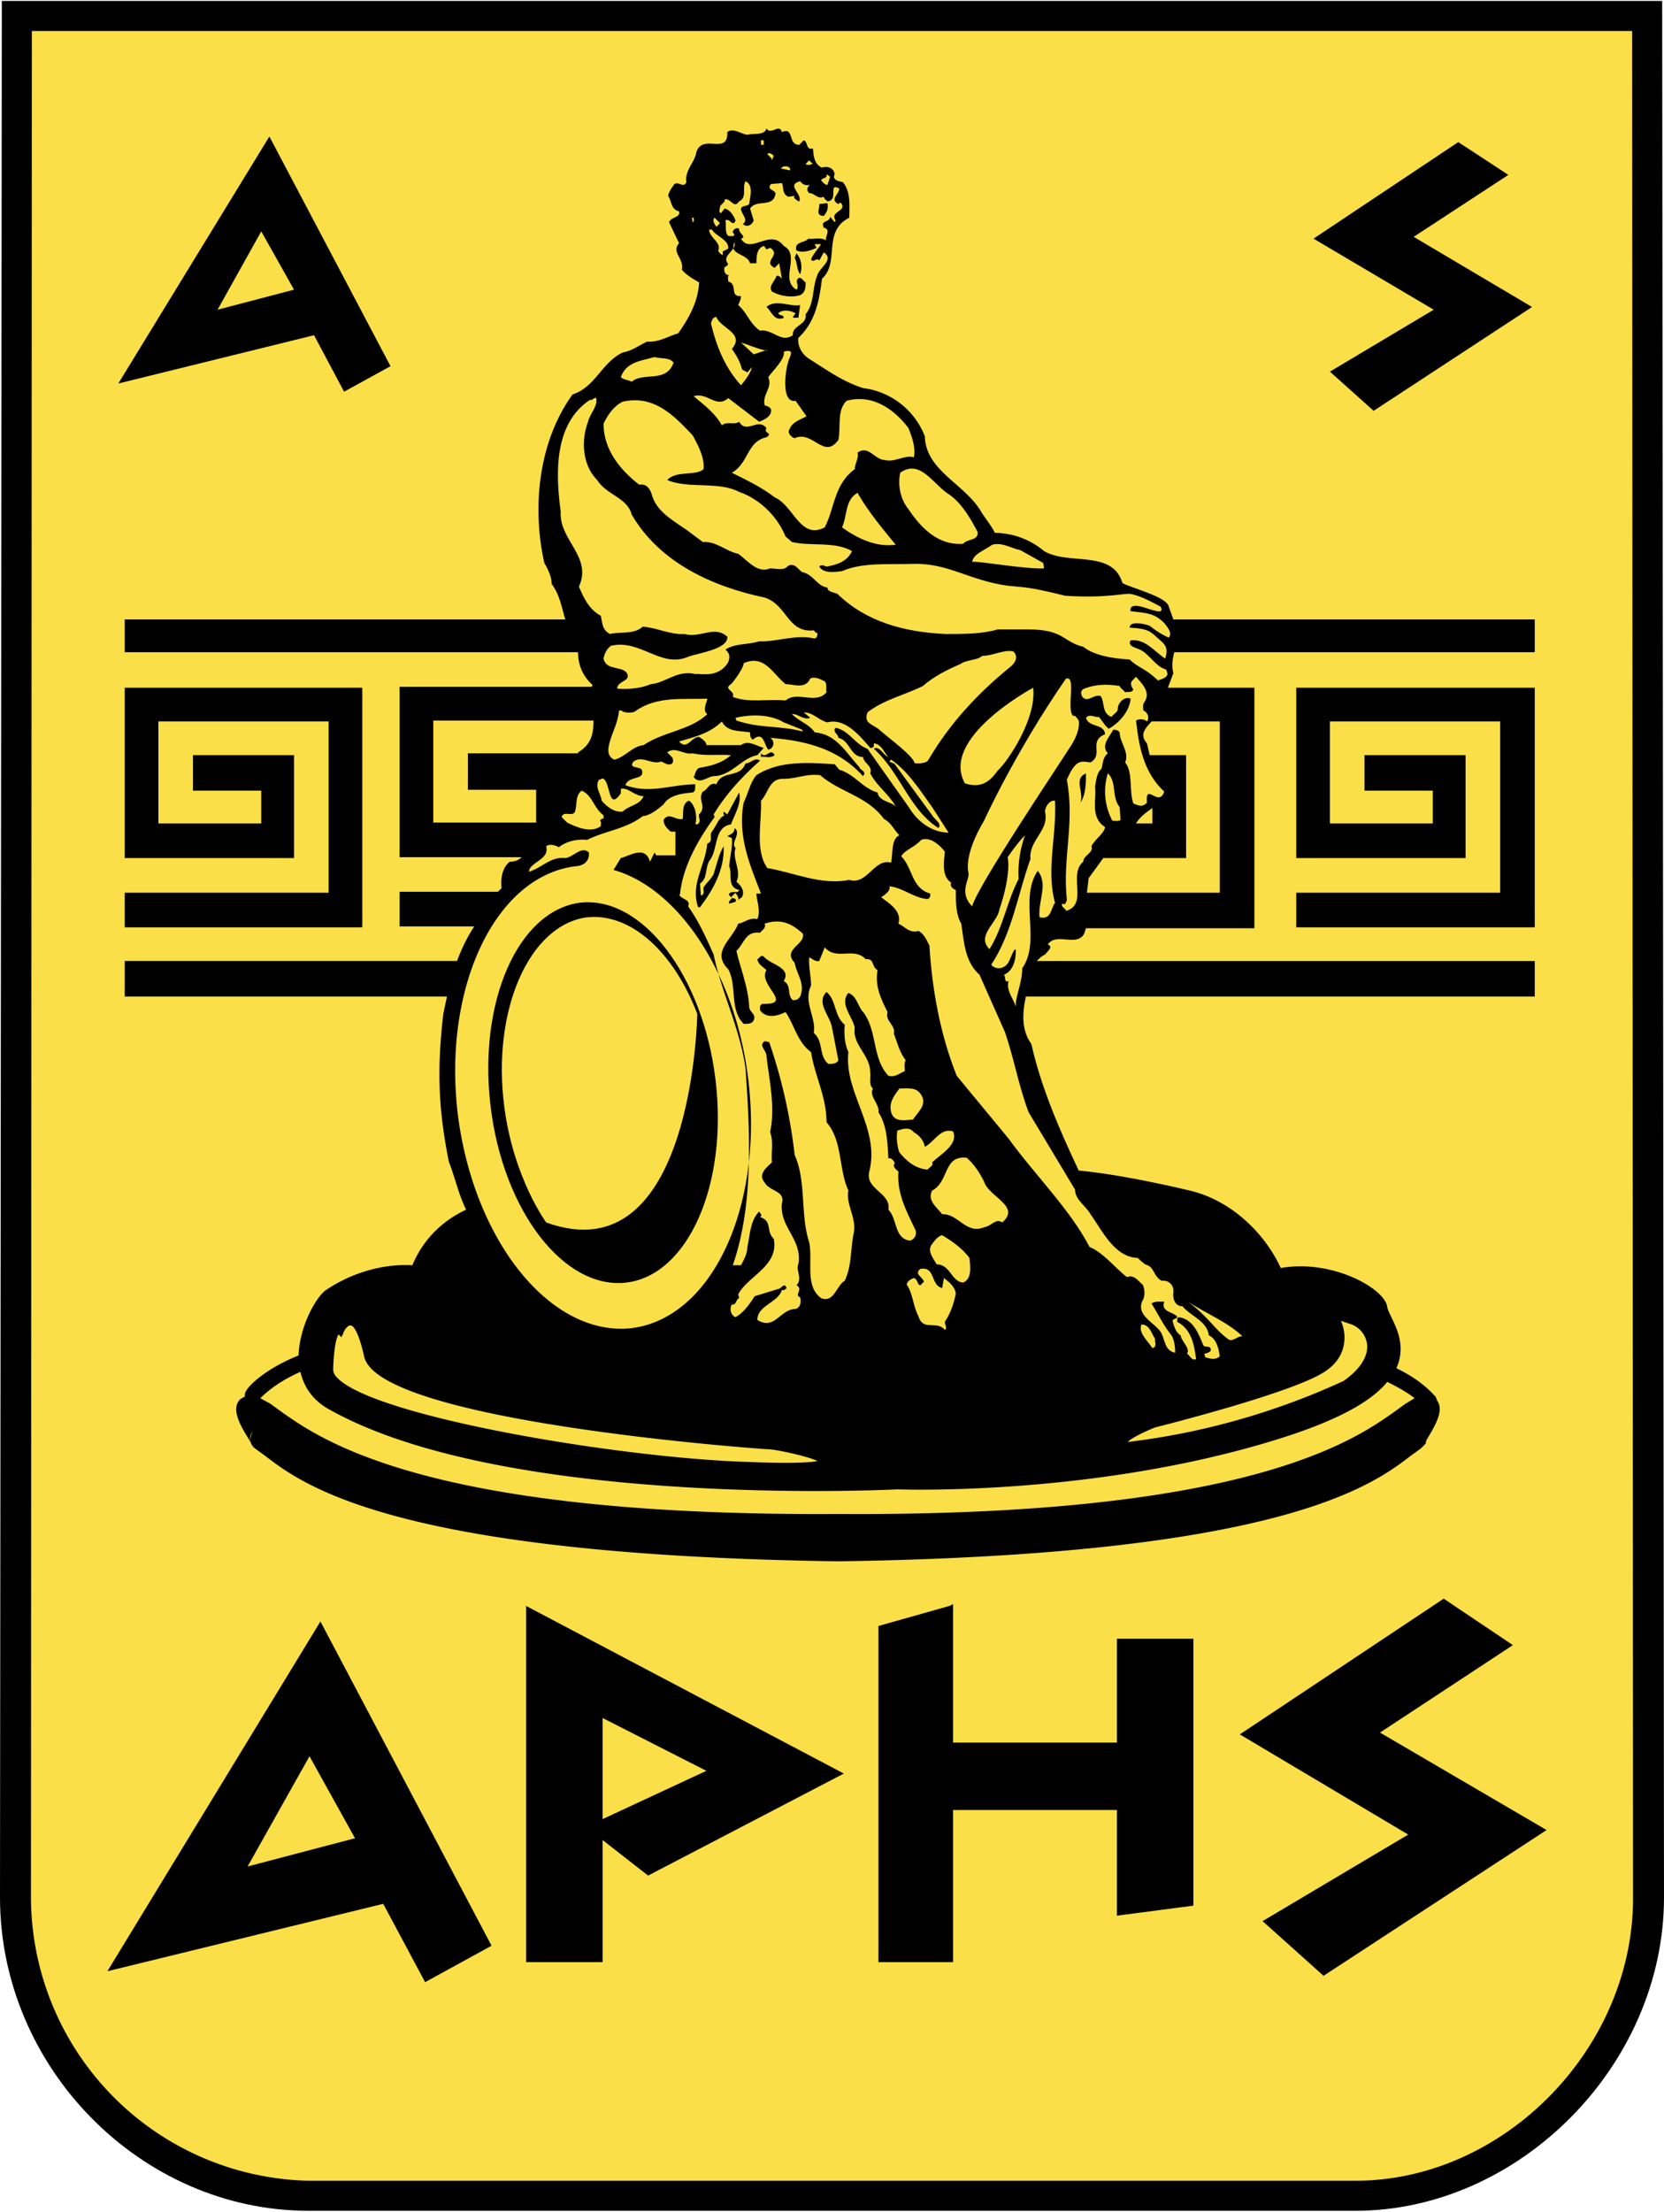
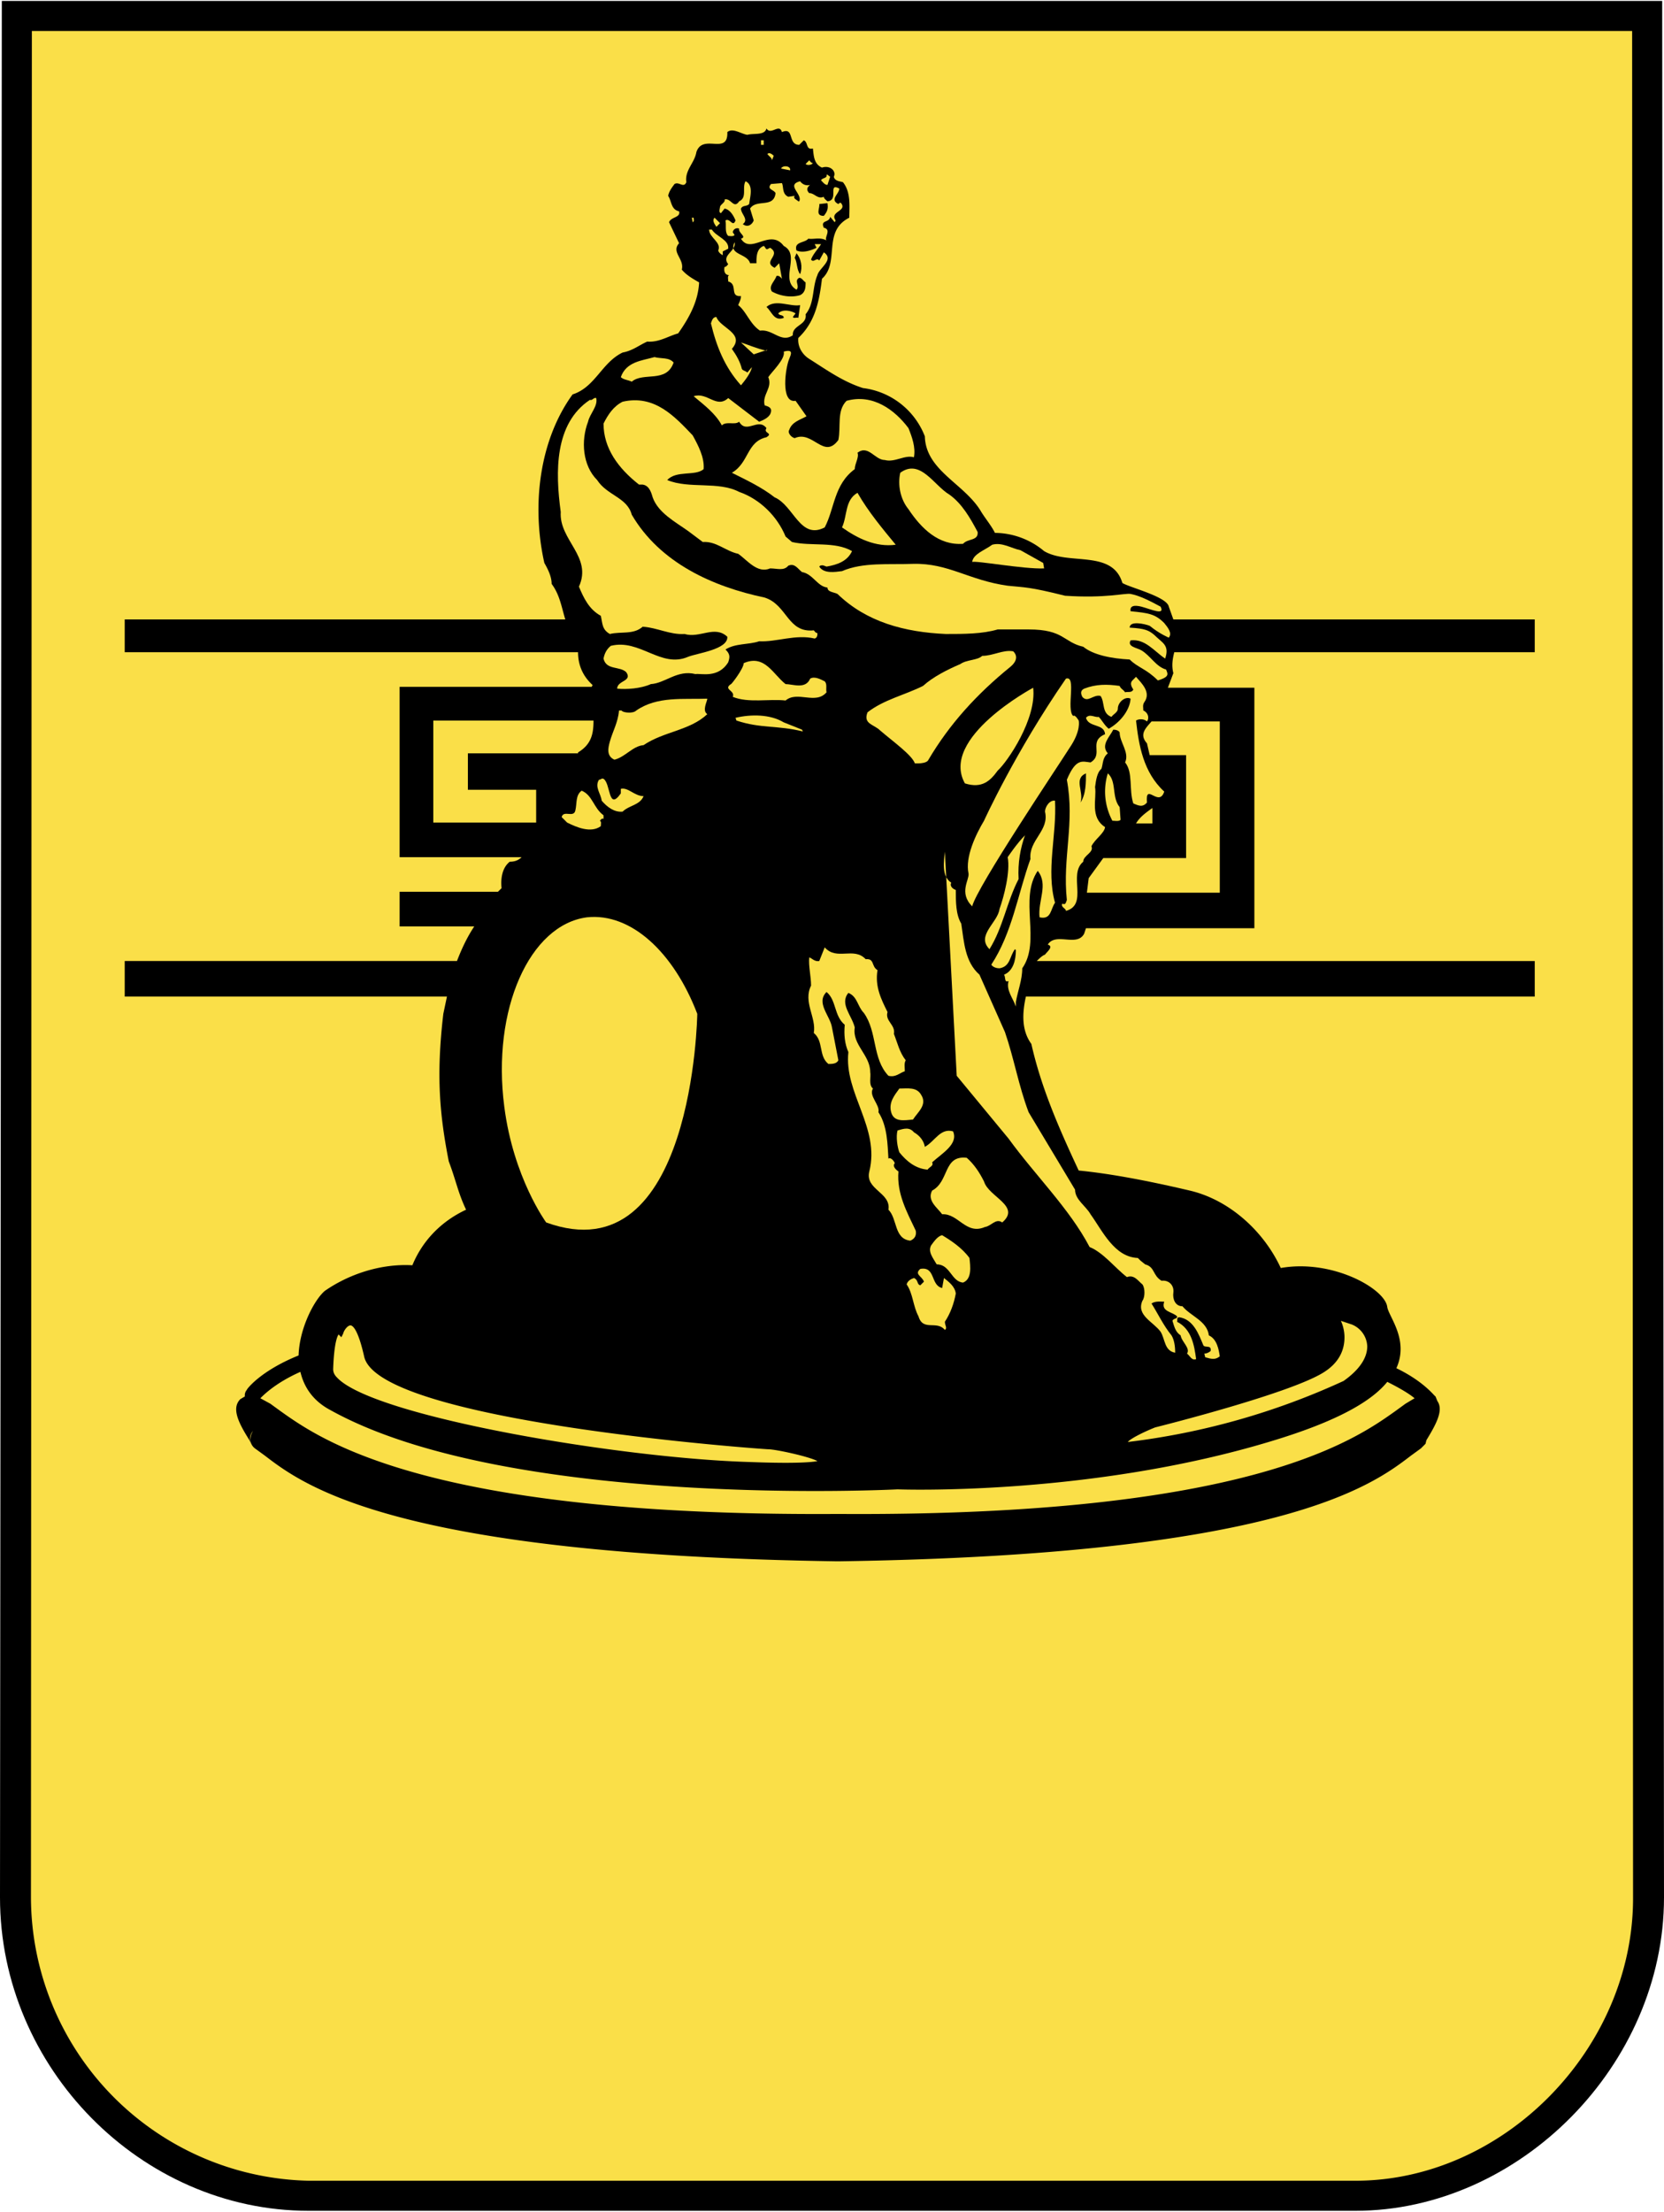
<svg xmlns="http://www.w3.org/2000/svg" fill="none" height="2428" width="1828">
  <g clip-rule="evenodd" fill-rule="evenodd">
    <path d="m1826 1h-1824l-2 2082c0 187 155 344 339 344h1150c180 0 339-160 339-344z" fill="#000" />
    <path d="m1793 34 1 2050c0 165-142 310-305 310h-1150a312 312 0 0 1 -305-311l1-2049z" fill="#fadf48" />
-     <path d="m1575 340-132-78 159-106 55 36-104 68 130 77-174 114-48-43zm-1146 62-51 28-33-62-215 53 164-268 2-3zm-106-84-36-64-48 86zm1224 1696-185-110 224-149 76 51-146 96 183 107-245 160-67-60zm-320-215v114h-180v-152l-4 2-78 22v369h82v-167h180v116l84-11v-293zm-875-19 188 356-73 40-46-86-303 74 231-379zm38 238-50-90-68 121zm188-255 349 184-215 112-50-39v134h-84zm198 181-114-58v111zm723-1076v-39h111v113h-186v-187h262v263h-262v-38h224v-188h-187v112h113v-36zm-1287 0v-39h111v113h-186v-187h261v263h-261v-38h224v-188h-187v112h113v-36z" fill="#000" />
    <path d="m1686 716v-36h-397l-5-14c-2-11-43-21-51-26-11-37-59-19-86-35a85 85 0 0 0 -54-20c-4-8-10-15-15-23-18-31-61-45-62-83a84 84 0 0 0 -68-53c-22-7-40-20-59-32-8-5-13-14-12-23 19-18 23-41 26-65 20-18 0-52 30-67 0-12 2-28-7-39-3-1-9-1-10-6 3-6-4-13-13-10-9-4-9-13-10-21-8 2-5-7-10-9l-5 5c-13 0-5-20-19-14-3-10-12 4-17-4-2 8-14 5-21 7-7-1-16-8-22-3 1 26-27 1-34 22-2 12-13 20-11 33-3 7-8-1-13 2-3 4-6 8-7 13 4 6 3 15 12 17 2 7-9 6-11 12l11 23c-9 10 6 17 3 29 5 6 12 10 19 14-1 21-11 39-23 56-11 3-21 10-34 9-9 4-16 10-27 12-23 11-30 38-55 46-37 51-45 123-31 185 4 7 8 15 8 23 9 12 11 26 15 39h-484v36h498c0 15 6 27 16 36l-1 2h-211v187h134c-3 3-7 5-13 5-9 7-10 20-9 29l-4 4h-108v38h82c-8 12-14 25-19 38h-365v39h354l-4 19c-8 68-4 111 6 162 8 21 10 34 19 53-32 15-50 39-59 61-35-2-70 10-96 28-11 9-28 40-29 71-42 17-57 37-57 38a9 9 0 0 0 -2 7l-5 3c-10 10-2 26 10 45l2 4c-2-4-2-10 2-14-2 3-3 6-3 10a13 13 0 0 0 5 9l11 8c43 33 144 109 629 116h1c485-7 586-83 629-116l11-8 5-5 1-4c11-18 19-33 12-43l-2-5c-1 0-12-16-43-31 14-31-8-56-10-67-2-20-60-53-117-43-19-41-57-75-100-85-51-12-91-19-122-22-21-45-41-90-52-139-11-15-10-34-6-52h559v-39h-547c3-3 6-6 9-7 2-3 10-9 3-11 9-14 32 3 40-12l2-6h185v-264h-95l6-16c-2-8-1-15 1-23zm-1210 187v-112h176c0 14-2 26-17 35v1h-121v40h75v36zm921 679c73-22 110-44 127-65 14 7 24 13 30 18l-10 6-11 8c-45 32-163 116-612 113-450 3-568-81-613-113l-11-8-11-6c4-4 17-17 44-29 4 17 14 32 33 42 196 109 623 87 623 87s210 8 411-53zm-131-695v17h-18c4-7 11-12 18-17zm74-95v188h-146l2-16 16-22h91v-113h-40l-3-13c-9-10-1-17 5-24zm-963 672c1-4 5-9 8-9 2 0 8 3 15 34 15 72 440 102 444 102 8 0 45 8 54 13-5 1-22 3-74 1-142-4-415-50-454-93-3-3-4-6-4-9 1-30 5-37 6-38l3 3zm1078 42c17-11 22-25 22-38 0-7-2-14-4-18l12 4a27 27 0 0 1 17 24c0 13-9 26-26 38a792 792 0 0 1 -237 67c2-3 15-10 30-16 8-2 151-38 186-61z" fill="#000" />
    <path d="m1035 1414 2-11c5 4 12 9 13 17-2 11-6 22-12 31 0 4 3 7 0 9-9-11-24 2-29-15-6-11-6-25-13-35 1-4 5-6 8-7 5 2 3 7 7 8l4-4c-2-6-11-8-4-14 17-3 11 18 24 21zm30-33c1 9 3 23-7 27-13-1-14-20-29-20-4-7-10-14-6-21 3-4 7-10 12-11 10 6 22 14 30 25zm16-84c5 17 41 27 20 45-7-5-12 4-19 5-21 9-29-15-47-14-5-7-17-15-11-26 19-10 12-39 38-36 8 7 14 16 19 26zm-65-38c11-6 17-21 31-17 6 14-12 24-23 34 2 4-3 5-5 8-13-1-23-9-31-19-2-5-4-17-2-24 7-2 13-4 18 2 7 4 11 10 12 16zm-4-57c7 11-4 19-9 27-10 1-21 3-24-8s4-19 9-26c9 0 19-2 24 7z" fill="#fadf48" />
-     <path d="m951 1053c10-1 6 8 13 12-3 18 4 32 11 46-3 10 9 14 7 24 4 10 6 20 13 29-2 3-1 8-1 12-6 2-10 7-18 5-18-19-12-48-27-69-7-7-7-18-17-22-10 12 4 25 7 38-3 19 17 30 17 49 1 5-2 14 3 18-5 8 8 18 6 26 10 15 10 36 11 51 2-2 6 2 7 5-3 3 1 7 4 9-2 24 9 44 19 65 1 5-1 9-6 11-18-2-14-24-24-34 3-19-26-22-21-42 12-48-28-86-23-131-4-9-5-19-4-30-12-10-9-27-20-36-12 12 4 26 6 39l7 36c-2 4-7 4-11 4-11-9-5-25-16-34 3-17-12-34-3-52 0-10-3-22-2-31 3 1 6 5 11 4l6-15c13 15 32-1 45 13zm87-118c-1 10-4 27 7 34-2 4 2 7 5 8 0 13 0 27 6 37 3 20 4 42 20 56l28 63c10 29 15 59 26 88l51 85c0 11 12 18 17 27 13 18 26 47 52 48l3 3 5 4c11 3 8 12 18 18 8-1 14 5 13 13-1 7 2 15 10 15 9 11 27 16 29 32 9 4 11 16 12 23-5 4-9 3-16 1l-1-4c2 0 5-1 7-3 1-7-6-3-8-6-5-12-11-29-27-31-3 1-1 4-2 5 16 8 19 26 21 41-5 2-7-4-10-6 4-6-6-13-7-20-6-4-7-10-9-16 1-3 6-2 5-5-5-5-18-5-14-16-3 0-10-1-14 2 7 11 13 24 22 35 3 5 4 12 4 19-12-2-11-15-16-23-8-11-27-18-20-34 3-4 3-14 0-18-5-4-9-11-17-8-13-10-26-27-41-33-22-42-60-79-89-119l-57-69c-18-45-27-94-30-143-3-6-6-13-12-16-10 3-15-5-22-8 4-14-10-22-19-29 3-2 11-7 9-12 14 1 27 13 42 14 3-1 3-4 3-6-21-6-19-28-32-41 4-7 15-10 22-18 13-5 26 13 26 13z" fill="#fadf48" />
-     <path d="m1365 1467c-5-1-11 7-16 3-16-12-21-24-44-41 20 13 43 22 60 38zm-96 3c-1 3 3 8-3 10-5-8-16-17-12-26 9 0 11 10 15 16zm-368-619c22 19 52 23 70 48 8 4 11 12 17 18-9 4-7 19-9 30-19-5-26 25-46 19-32 6-60-8-90-13-14-20-6-50-7-74 8-8 9-25 25-24 14 0 25-6 40-4z" fill="#fadf48" />
-     <path d="m674 955c71 20 134 113 148 230 17 140-40 262-128 273-88 10-173-94-191-234-17-140 41-262 129-273 0 0 16 0 15-15-8-8-17 5-26 6-16-2-26 11-40 15 1-11 23-13 19-28 4-3 10-1 14 1 9-7 21-9 31-8 20-10 43-12 61-26 9-1 17-8 23-13 6-10 20-12 32-13 4-2 2-6 3-9-26 0-50 11-77 1 4-11 22-5 18-17-3-4-15-1-9-9 10-7 20 4 30 0 4 1 6 4 11 3 3-1 3-6 1-8l-5-5c9-7 18 3 28 1 13 3 28 1 42 2-10 9-23 12-35 14-4 2-4 7-6 10 7 9 15-1 23-1 19-1 30-20 47-23l7-8c-8-2-17-9-25-3h-38c0-4-5-7-8-9-9 0-13 15-22 5 17-5 34-9 47-22 6 12 20 10 31 12 0 3 0 6 3 8 12-10 12 5 17 11a7 7 0 0 0 2-13c39 3 75 12 102 42 5-5-4-7-4-10-15-16-25-36-49-38-6-9-17-12-25-20 6-1 13 7 20 4l-7-6c10 0 17 9 26 11 19-5 35 14 47 28 2 0 3 0 4-2v-3c9 1 12 12 16 15-5-1-10-13-16-9 29 26 39 67 71 87 4-5-4-9-7-14l-41-56c-1-2-9-2-4-5 18 12 32 34 45 52l18 28c-18 0-34-12-43-27l-46-65c-14-5-20-20-35-23-4 4 3 7 3 11 13 3 13 21 27 21 1 7 11 10 8 18 8 15 21 23 29 38-3-7-19-6-21-17-17-5-25-20-42-25l-5-6c-30-2-61-4-86 12-7 8-9 20-14 30-7 37 7 69 19 100h-5c0 7 5 19 1 28-9-2-14 4-21 5-7 18-30 31-11 50 10 18 1 44 17 60 5 0 9 0 11-4 3-7-5-9-5-15-1-21-9-40-14-61 9-9 10-22 26-20 2-3 7-5 5-10 18-6 30 0 42 11 3 12-23 17-9 32 2 12 12 23 6 37-2 3-4 4-8 4-7-6-1-16-10-21 9-15-15-18-22-27-4-2-4 2-7 3 1 6 6 8 10 12-10 16 31 38-4 37-4 1-3 5-3 7 7 10 20 6 28 2 10 15 13 33 28 44 4 26 17 49 17 77 18 21 13 51 24 75-3 15 9 30 6 46-4 19-2 36-10 53-9 5-12 25-26 19-18-13-9-40-13-61-10-30-3-67-16-96a586 586 0 0 0 -28-124l-5-1c-7 5 2 10 2 16 3 27 10 56 4 84 4 10 1 22 2 33-5 5-16 13-8 22 5 10 23 9 19 23-3 26 23 40 18 67-3 6 5 16-2 23 8 4-3 11 4 13 1 5 1 11-5 13-17 0-23 24-42 12 0-16 23-19 27-33 3 1 4-1 5-2-2-7-6 1-9 1l-26 8c-5 8-12 18-21 23-5-2-7-9-4-14 5 1 4-5 8-7l-1-4c10-20 45-31 39-61-9-9-1-19-15-24 1-1 2-2 1-3l-2-3c-10 10-10 26-13 39 0 8-4 14-7 20h-9c23-66 19-146 14-216-6-44-26-82-35-125-8-18-16-36-28-53 3-8-7-7-10-13h1c3-30 19-59 38-85l-1-3c14-23 32-42 51-59-6-4-10 3-16 3-6 17-26 7-32 23-8-3-10 7-15 8-6 10 5 16-4 25-1 4 3 8-2 11h-2c2-9 0-21-7-26-8 3-6 12-7 20-8 2-15-8-21 1 0 5 3 9 8 13h5v26h-21l-2-3-5 10c-5-18-21-7-32-4z" fill="#fadf48" />
+     <path d="m951 1053c10-1 6 8 13 12-3 18 4 32 11 46-3 10 9 14 7 24 4 10 6 20 13 29-2 3-1 8-1 12-6 2-10 7-18 5-18-19-12-48-27-69-7-7-7-18-17-22-10 12 4 25 7 38-3 19 17 30 17 49 1 5-2 14 3 18-5 8 8 18 6 26 10 15 10 36 11 51 2-2 6 2 7 5-3 3 1 7 4 9-2 24 9 44 19 65 1 5-1 9-6 11-18-2-14-24-24-34 3-19-26-22-21-42 12-48-28-86-23-131-4-9-5-19-4-30-12-10-9-27-20-36-12 12 4 26 6 39l7 36c-2 4-7 4-11 4-11-9-5-25-16-34 3-17-12-34-3-52 0-10-3-22-2-31 3 1 6 5 11 4l6-15c13 15 32-1 45 13zm87-118c-1 10-4 27 7 34-2 4 2 7 5 8 0 13 0 27 6 37 3 20 4 42 20 56l28 63c10 29 15 59 26 88l51 85c0 11 12 18 17 27 13 18 26 47 52 48l3 3 5 4c11 3 8 12 18 18 8-1 14 5 13 13-1 7 2 15 10 15 9 11 27 16 29 32 9 4 11 16 12 23-5 4-9 3-16 1l-1-4c2 0 5-1 7-3 1-7-6-3-8-6-5-12-11-29-27-31-3 1-1 4-2 5 16 8 19 26 21 41-5 2-7-4-10-6 4-6-6-13-7-20-6-4-7-10-9-16 1-3 6-2 5-5-5-5-18-5-14-16-3 0-10-1-14 2 7 11 13 24 22 35 3 5 4 12 4 19-12-2-11-15-16-23-8-11-27-18-20-34 3-4 3-14 0-18-5-4-9-11-17-8-13-10-26-27-41-33-22-42-60-79-89-119l-57-69z" fill="#fadf48" />
    <path d="m637 991c-68 9-112 109-98 224s81 201 149 193 112-108 98-223-81-202-149-194z" fill="#000" />
    <g fill="#fadf48">
      <path d="m600 1342s-36-49-46-127c-14-107 28-200 91-208 48-5 95 38 121 106 0 0-4 288-166 229zm63-447v4c-2-1-3 1-4 2 2 1 1 4 1 6-11 8-27 1-37-4l-6-6c2-8 13 1 15-7s0-17 7-22c12 5 13 19 24 27zm19-24v-5c8-2 15 8 25 8-4 10-16 10-23 17-9 1-17-5-23-12-1-8-8-15-3-23 2 0 3-2 5-1 8 5 5 36 19 16zm95-104c0 3-6 13 0 17-19 18-48 19-70 34-12 1-20 13-32 16-9-4-7-13-5-20 3-11 9-21 10-34h3c0 2 12 4 16 0 23-16 52-12 78-13zm113-22c5-3 12 1 16 3 3 3 1 8 2 12-12 14-32-2-45 9-18-2-41 3-58-4 3-7-11-8-2-14 0 1 14-17 14-23 23-10 32 12 46 23 8 0 22 6 27-6z" />
      <path d="m655 437c2 9-7 17-9 26-8 21-6 48 10 64 11 17 33 19 38 38 31 53 89 79 146 91 25 8 25 39 54 36 1 1 2 3 4 3 0 2 0 5-3 6-21-5-42 4-61 3-12 4-26 2-37 9 5 5 5 8 3 14-11 18-30 12-36 13-20-5-33 10-49 11-11 5-27 6-37 5 0-9 17-8 10-18-7-7-22-2-25-15 1-5 3-10 8-14 32-8 55 25 85 12 10-4 44-8 43-22-14-13-30 2-47-3-16 1-30-7-46-8-10 9-24 5-36 8-9-5-8-12-10-20-13-7-19-20-24-32 15-33-22-51-20-82-6-44-7-97 32-123 3 1 4-3 7-2zm85-39c-8 23-33 10-46 21-4-2-9-2-12-5 6-17 23-18 37-22 7 2 16 0 21 6z" />
      <path d="m761 478c6 11 13 24 12 37-9 8-30 1-40 12 24 10 56 1 79 13 23 8 42 27 51 49l7 6c21 5 47-1 66 10-5 11-16 15-28 17-3-1-4-2-7-1l-1 1c5 8 17 6 25 5 23-10 51-7 78-8 39-1 61 18 104 24 19 2 23 1 63 11 45 3 65-3 72-2 10 2 20 7 33 14 5 10-10 3-21 0-8-2-13-1-12 5 20 2 27 3 37 13 4 5 9 11 5 16 0 0-10-4-21-13-5-2-22-6-22 2 17 1 21 3 27 8 9 9 17 11 12 26-12-8-22-22-38-20-4 7 7 8 12 11 10 6 16 18 27 21 2 5 4 8-9 12-13-13-22-14-31-23-20-1-40-5-51-14-22-5-21-19-60-19h-34c-17 5-37 5-57 5-45-2-87-13-119-44-4-2-11-2-11-7-11-1-16-15-28-17-5-4-8-10-15-7-5 6-12 3-20 3-14 6-25-9-35-16-14-3-24-14-39-13l-16-12c-14-10-33-20-39-37-1-3-3-13-11-14h-4c-23-18-39-40-39-67 5-10 11-19 21-24 35-8 57 16 77 37z" />
      <path d="m1110 732c-37 30-67 63-90 102-2 5-15 4-15 4-3-9-24-24-38-36-7-7-19-7-14-20 18-14 41-19 61-29 11-10 27-18 41-24 7-5 19-4 24-9 12 0 23-7 34-5 0 0 9 7-3 17zm62 124c10-24 17-20 26-19 15-9-3-23 16-31-1-12-18-7-21-18 4-5 10 0 14-1 4 4 6 9 11 13 11-6 23-19 24-33-6-3-14 4-14 11 0 4-5 6-7 9-11-4-7-16-12-23-8-2-14 8-20 1-2-4-2-7 2-9 13-5 25-5 39-3 1 3 4 4 6 7 3-1 7 1 9-3-2-3-4-7-1-10l4-4c6 7 17 17 9 28-2 3-1 6-1 9 5 2 7 8 4 12-3-3-9-3-12-1 3 27 8 57 31 78-6 18-21-11-19 12-5 6-10 3-15 1-5-15 0-34-9-45 5-11-6-22-6-33-1-2-4-3-7-3-4 8-14 17-6 26-6 5-5 11-7 17-5 4-6 13-7 20 2 13-6 33 11 44-1 7-11 13-15 21 3 7-9 10-9 17-17 14 6 47-19 54 0-3-6-4-4-8 4 2 4-2 5-4-5-47 9-84 0-132zm-13 23c2 38-10 76 0 112-5 7-4 19-17 16-2-18 10-36-2-51-21 31 4 77-17 107 0 13-5 25-7 37v5c-3-9-11-18-8-28-5 2-3-4-5-7 10-4 13-16 13-27l-1-1c-6 8-5 19-17 21-3 0-7-1-9-4 23-35 29-77 43-116-2-21 21-31 16-52 0-5 5-13 11-12z" />
      <path d="m1230 886 1 14c-2 2-6 1-9 1a68 68 0 0 1 -5-52c10 9 4 26 13 37z" />
    </g>
    <path d="m1193 849c0 10 0 23-6 32 4-12-8-26 6-32z" fill="#000" />
    <path d="m1126 917c-5 14-8 30-7 48-13 25-17 53-32 77-15-15 9-29 11-44 5-14 12-41 9-57 0 0 10-15 19-24zm49-96c-12 19-102 153-107 174-15-15-3-29-4-36-4-18 8-43 17-58 0 0 34-75 90-156 12-4 0 34 8 41 2-2 6 5 6 5s3 11-10 30zm-40-66c4 34-28 81-39 91-8 11-17 20-36 14-28-50 75-105 75-105zm11-137 1 6c-22 1-76-9-79-7 1-9 14-13 22-19 11-3 21 4 31 6zm-72-34c1 10-11 7-16 13-27 2-46-17-60-38-9-11-12-27-9-40 22-16 37 14 54 24 14 10 23 26 31 41zm-132-43c12 21 28 40 42 57-22 3-42-7-59-19 6-13 3-30 17-38z" fill="#fadf48" />
    <path d="m867 394c-4 9-10 49 7 46l12 17c-7 4-16 6-19 15-2 3 2 8 6 9 20-9 32 24 48 2 3-15-2-32 9-43 29-8 53 10 68 30 4 10 8 21 6 32-10-3-21 6-32 3-11 0-18-17-30-8 2 5-3 12-3 18-23 17-22 43-33 64-27 14-34-24-55-33-14-11-31-19-47-27 19-11 16-34 38-39 8-5-4-4 0-10-9-12-22 7-30-7-5 4-14-1-19 4-7-13-19-22-31-32 15-5 25 14 38 2l34 26c5-2 12-5 13-11 1-5-4-6-7-7-3-12 9-19 4-31 4-6 19-20 17-28 11-3 8 3 6 8zm-6 399 20 8 1 2c-28-7-46-3-73-12l-1-3c17-4 38-4 53 5z" fill="#fadf48" />
    <path d="m804 383c5 7 9 14 11 22 1 2 4 2 6 4l5-6c-1 6-7 14-12 20-18-20-27-43-33-68 1-3 2-7 6-7 4 12 32 18 17 35zm38 2 1-1-15 5-14-13c7 2 18 7 28 9zm8-214-2 5c0-3-3-4-5-7 2-2 5 0 7 2zm-11-12h-3v-5h3zm-77 80c0 2 1 4-1 5l-1-5zm106-52-10-2c2-4 11-3 10 2zm25-8c-1 2-6 3-8 1l4-4c1 1 2 3 4 3zm19 15-3 9c-3 0-5-3-7-5 1-3 7-2 6-6 1-1 2 1 4 2z" fill="#fadf48" />
    <path d="m823 224c-3 3-7 1-9 5 0 6 9 12 2 17 5 4 10 1 12-4l-4-13c7-11 26 0 28-17-2-4-10-4-5-10l12-1c2 4 0 12 7 15l7-1c-2 3 2 4 4 6h1c4-8-15-18 1-22 3 4 7 5 11 4-4 3-4 6-1 9 6 0 9 7 16 4 0 2 3 4 4 5 13-1 0-21 13-14 0 6-11 12-1 17 1-1 2-2 3-1 7 9-13 9-6 19l-1 2-5-6c-1 7-11 3-7 12 9 2 0 11 3 14-7-4-14-1-20-2-4 5-16 3-13 13 7 3 16 0 22-3l-2-4h7c-3 5-9 11-11 17 3 4 6-3 9 1l5-9c12 8-5 17-7 25-6 14-3 31-13 43 2 12-15 12-14 23-13 9-22-7-36-5-11-7-15-21-24-28 1-3 3-6 3-10-13 1-3-13-14-16 0-3-1-6 1-7-5 0-6-5-5-9 2 0 3-2 4-3-8-10 9-14 7-24-7 14 14 12 17 23h7c0-7 0-16 8-19 2 1 2 5 5 3l2-1c13 8-9 15 5 22l5-5 3 17c-1-1-3-4-6-3-2 6-9 11-5 17 9 5 21 7 31 4 6-3 6-9 6-14-3-2-4-5-7-5-6 3 1 9-3 13-19-11 5-38-14-48-15-20-36 10-47-8 7-2-3-6-2-11a5 5 0 0 0 -7 4l2 3c-2 2-5 1-7 1-4-4-2-11-3-17 5-3 8 8 11 0-2-5-6-12-12-13l-4 5c-3-1-1-5-1-7 1-3 6-5 5-8 7-2 10 11 16 2 9-4 3-15 7-22 9 4 5 17 4 25z" fill="#fadf48" />
    <path d="m905 237c-10 0-4-9-5-13l9-1c1 6 0 9-4 14zm-26 64c-4-5-3-13-6-18l2-5c5 6 7 15 4 23z" fill="#000" />
    <path d="m782 252c5 8 19 11 18 21l-6 3v4c2 1-4-1-5-5 4-9-10-14-10-23zm5-3c-2-3-5-7-2-10l6 6z" fill="#fadf48" />
    <path d="m808 931c-4 12 7 25 1 37 4 3 10 10 6 17l-3 2c-1 4 0-3-3-5 0-1-1-2-2-1l-4 4c1 2 7 0 5 5l-7 2c-1-3 2-4 3-6-1-2-4-3-3-5 4-4 9 1 11-4-14-3-7-18-11-26 1-11 4-22 3-31l-5-2c3-2 8-3 8-9 8 6-5 16 1 22z" fill="#000" />
    <path d="m803 905c-19 3-14 27-23 39-6 8-2 20-11 26l1 13c5-1 2-6 3-9 3-5 11-11 12-18 3-9 5-19 10-27 1 25-11 47-26 67h-2c-9-25 8-46 10-70 7-2 2-9 5-13 5-6 7-15 14-18-2-1-1-3-1-4l4 3 13-24c3 12-5 24-9 35zm48-76c-5 4-11 1-15 2v-4c6 7 10-7 15 2zm-9-492c6 5 8 16 19 12 0-4-5-2-6-5 5-5 14-3 19 0l-3 4c1 2 4 0 6 1l2-14c-11 2-27-7-37 2z" fill="#000" />
  </g>
</svg>